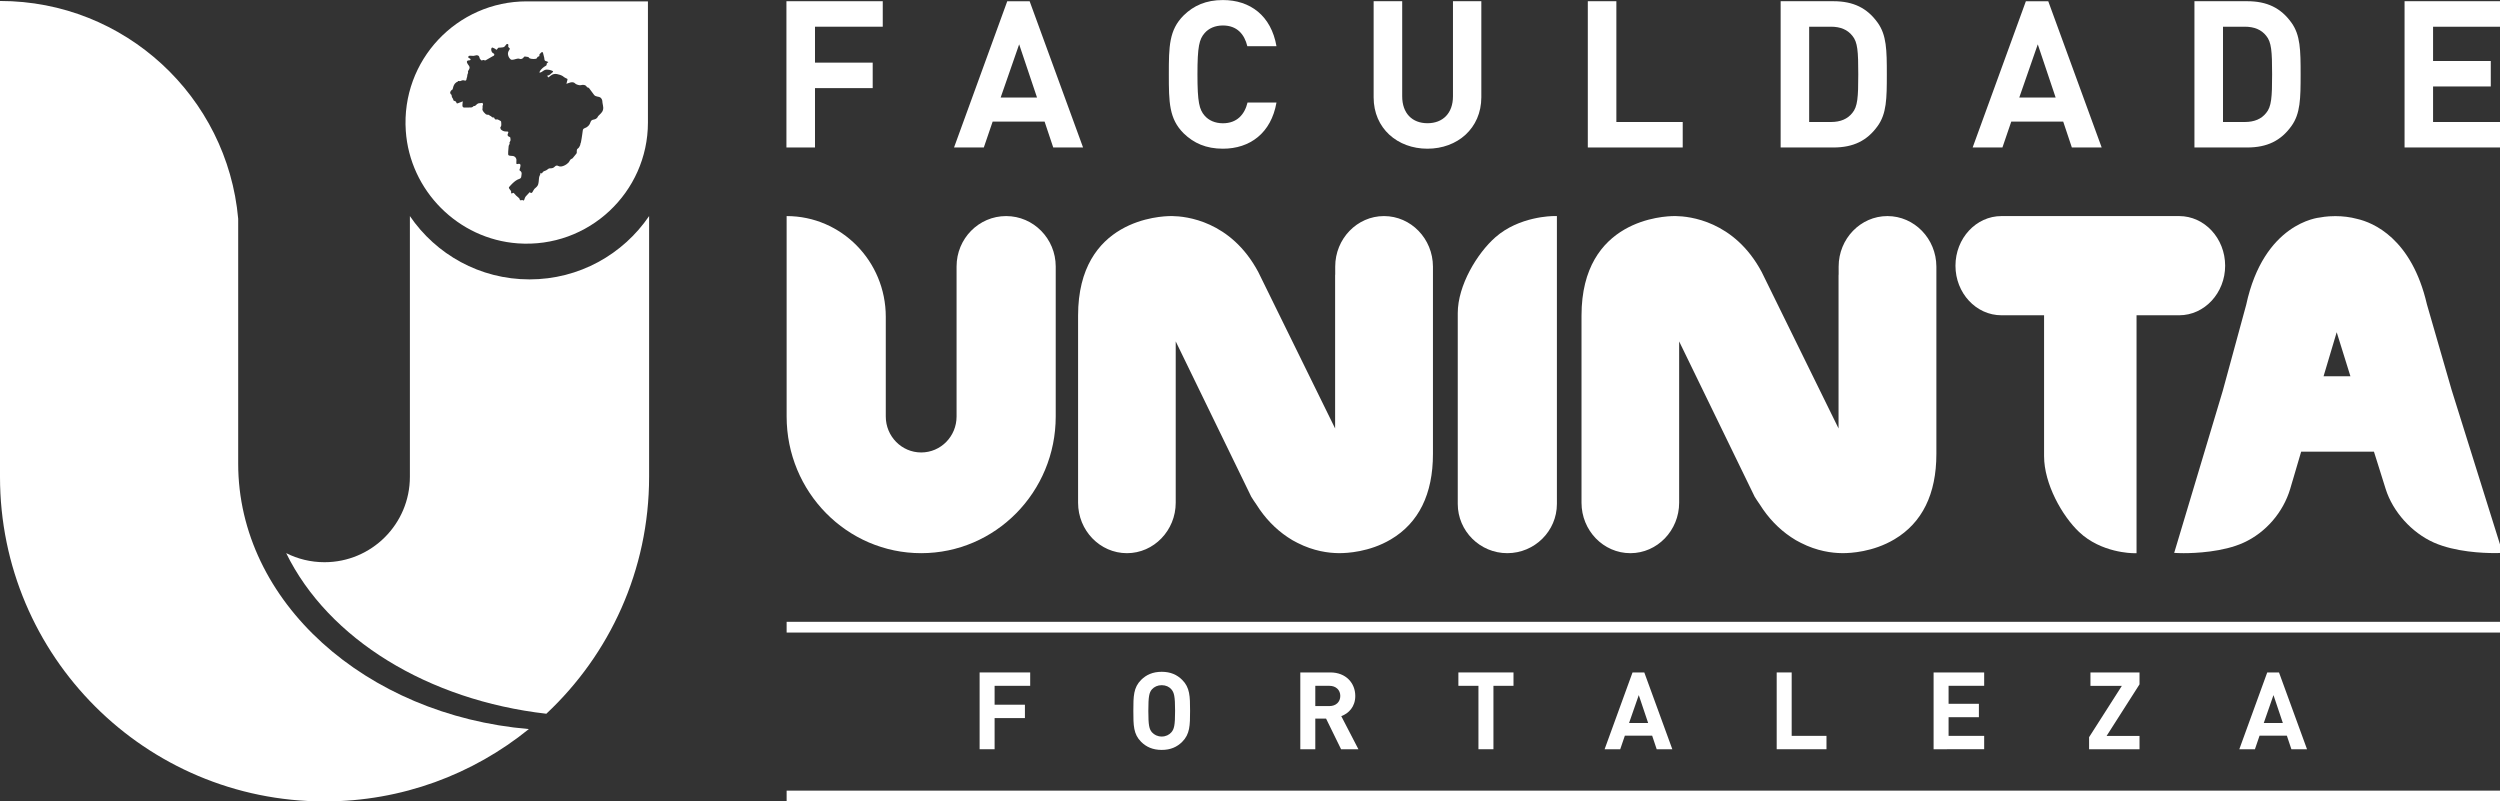
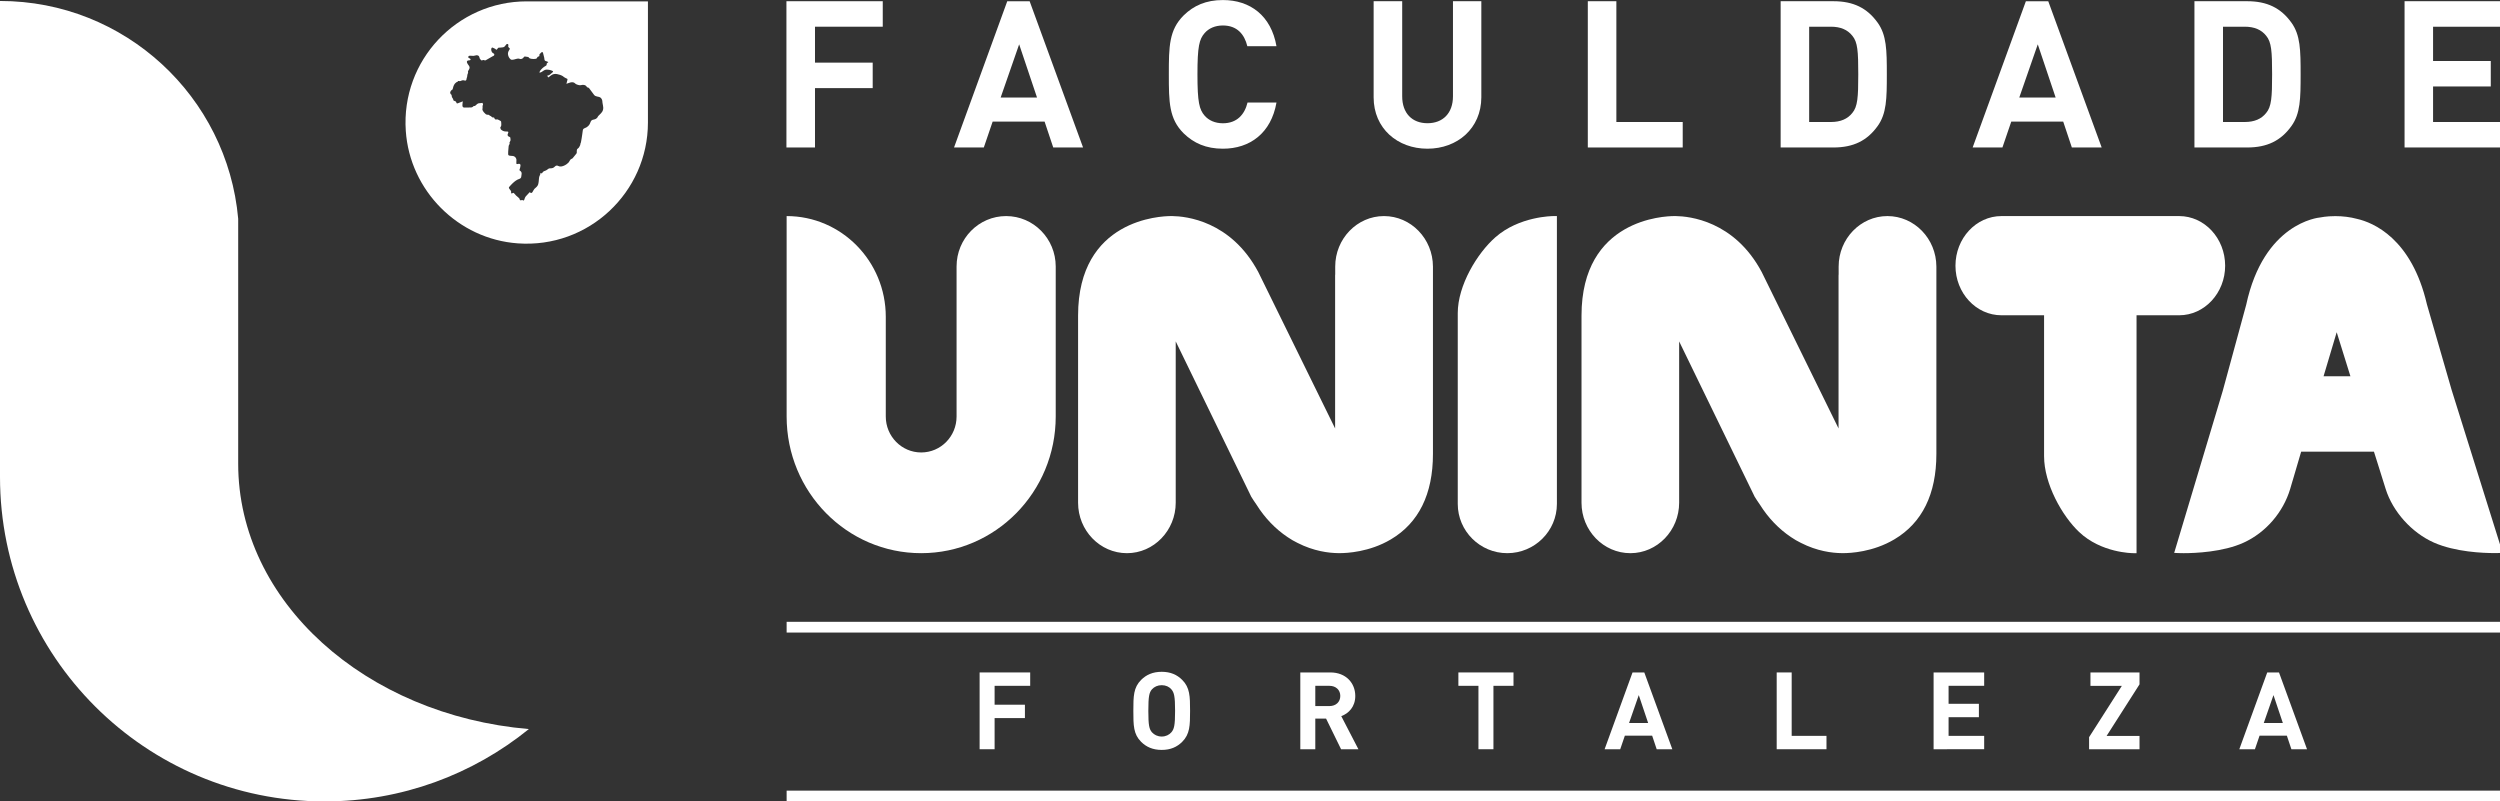
<svg xmlns="http://www.w3.org/2000/svg" id="Camada_1" x="0px" y="0px" viewBox="0 0 512.09 164.16" style="enable-background:new 0 0 512.09 164.16;" xml:space="preserve">
  <rect x="0" y="0" width="512.09" height="164.16" fill="#333333" stroke="none" />
  <style type="text/css">
	.st0{fill:#FFFFFF;}
</style>
  <path class="st0" d="M107.89,0.28c-14.27,0-25.75,12.05-24.77,26.53c0.83,12.24,10.72,22.17,22.95,23.04  c14.5,1.04,26.64-10.46,26.65-24.74h0V0.28H107.89z M123.09,23.22c-0.18,0.18-0.37,0.35-0.54,0.54c-0.07,0.07-0.1,0.17-0.15,0.26  c-0.2,0.31-0.52,0.43-0.86,0.49c-0.3,0.05-0.48,0.2-0.58,0.51c-0.19,0.64-0.62,1.04-1.25,1.26c-0.19,0.06-0.3,0.23-0.33,0.41  c-0.05,0.27-0.07,0.54-0.11,0.8c-0.04,0.29-0.08,0.57-0.13,0.86c-0.04,0.24-0.09,0.47-0.13,0.72c-0.01,0.09-0.03,0.17-0.06,0.25  c-0.01,0.02-0.05,0.03-0.05,0.05c-0.02,0.12-0.02,0.25-0.07,0.37c-0.11,0.28-0.24,0.54-0.51,0.72c-0.15,0.1-0.17,0.29-0.18,0.46  c-0.01,0.19,0.05,0.39-0.08,0.55c-0.25,0.33-0.52,0.65-0.78,0.96c-0.05,0.05-0.11,0.07-0.18,0.1c-0.21,0.08-0.34,0.23-0.43,0.43  c-0.13,0.29-0.36,0.5-0.62,0.68c-0.33,0.23-0.68,0.4-1.08,0.46c-0.21,0.03-0.41,0.01-0.59-0.09c-0.28-0.16-0.52-0.12-0.74,0.12  c-0.25,0.28-0.59,0.37-0.95,0.35c-0.25-0.01-0.42,0.12-0.59,0.26c-0.15,0.12-0.3,0.2-0.48,0.26c-0.23,0.07-0.44,0.18-0.54,0.42  c-0.05,0.11-0.12,0.12-0.21,0.08c-0.05-0.03-0.1-0.06-0.17-0.09c0.04,0.33-0.21,0.57-0.26,0.87c-0.01,0.09-0.03,0.18-0.04,0.27  c-0.03,0.24-0.04,0.49-0.07,0.73c-0.03,0.27-0.09,0.56-0.25,0.8c-0.1,0.14-0.22,0.27-0.36,0.38c-0.2,0.15-0.35,0.31-0.46,0.54  c-0.06,0.13-0.13,0.25-0.21,0.37c-0.13,0.2-0.32,0.21-0.49,0.04c-0.02-0.02-0.05-0.03-0.06-0.05c-0.21,0.23-0.41,0.47-0.63,0.68  c-0.23,0.21-0.37,0.46-0.44,0.76c-0.01,0.07-0.07,0.14-0.11,0.2c-0.11,0.13-0.22,0.11-0.29-0.04c-0.12,0.03-0.23,0.06-0.34,0.07  c-0.12,0.01-0.21,0-0.23-0.15c-0.03-0.18-0.14-0.32-0.29-0.43c-0.33-0.25-0.62-0.53-0.88-0.86c-0.07-0.08-0.15-0.12-0.26-0.05  c-0.05,0.03-0.09,0.06-0.15,0.07c-0.13,0.04-0.22-0.02-0.19-0.15c0.07-0.31-0.14-0.49-0.3-0.7c-0.03-0.04-0.06-0.09-0.09-0.13  c-0.1-0.16-0.09-0.25,0.03-0.38c0.23-0.25,0.44-0.5,0.69-0.73c0.4-0.37,0.82-0.71,1.36-0.88c0.2-0.07,0.38-0.21,0.39-0.48  c0.01-0.17,0.05-0.34,0.07-0.52c0.03-0.26-0.05-0.47-0.27-0.63c-0.22-0.15-0.2-0.15-0.11-0.4c0.08-0.23,0.13-0.47,0.15-0.72  c0.03-0.21-0.13-0.35-0.34-0.34c-0.09,0.01-0.17,0.03-0.26,0.05c-0.19,0.03-0.25-0.01-0.25-0.2c-0.01-0.15-0.01-0.3,0.01-0.44  c0.09-0.54-0.31-1.02-0.85-1.02c-0.2,0-0.41-0.03-0.61-0.07c-0.15-0.03-0.23-0.16-0.23-0.31c-0.01-0.17,0-0.35,0.01-0.53  c0.03-0.35,0.07-0.71,0.09-1.06c0.01-0.17,0.08-0.31,0.18-0.44c0.05-0.06,0.05-0.1,0.01-0.17c-0.03-0.06,0-0.15,0.01-0.23  c0.01-0.04,0.03-0.07,0.06-0.1c0.22-0.26,0.1-0.56,0.09-0.84c0-0.05-0.11-0.13-0.18-0.16c-0.37-0.11-0.48-0.35-0.3-0.7  c0.02-0.04,0.03-0.09,0.05-0.13c0.05-0.17-0.01-0.25-0.19-0.26c-0.14-0.01-0.28,0.01-0.42-0.01c-0.31-0.03-0.58-0.15-0.82-0.35  c-0.14-0.12-0.17-0.29-0.19-0.46c0-0.03,0.01-0.09,0.04-0.11c0.18-0.17,0.15-0.38,0.16-0.59c0-0.15-0.01-0.3-0.03-0.46  c-0.01-0.11-0.07-0.17-0.17-0.22c-0.16-0.07-0.31-0.17-0.48-0.25c-0.07-0.03-0.17-0.05-0.25-0.03c-0.26,0.06-0.41-0.01-0.49-0.27  c-0.03-0.12-0.09-0.15-0.21-0.13c-0.16,0.03-0.29-0.05-0.39-0.17c-0.07-0.09-0.15-0.14-0.27-0.17c-0.08-0.02-0.14-0.11-0.22-0.16  c-0.06-0.03-0.13-0.07-0.19-0.06c-0.19,0.03-0.35-0.01-0.5-0.13c-0.27-0.22-0.49-0.48-0.64-0.8c-0.05-0.13-0.05-0.24-0.01-0.37  c0.03-0.08,0.01-0.18,0.01-0.27c0.01-0.12-0.02-0.26,0.03-0.35c0.11-0.17,0.07-0.3-0.02-0.45c-0.02-0.04-0.05-0.07-0.05-0.07  c-0.19,0.03-0.37,0.08-0.54,0.07c-0.27-0.01-0.47,0.11-0.66,0.29c-0.16,0.15-0.3,0.34-0.56,0.29c-0.02-0.01-0.05,0.03-0.07,0.05  c-0.15,0.17-0.33,0.25-0.55,0.25c-0.44,0.01-0.88,0.02-1.32,0.02c-0.23,0-0.38-0.15-0.39-0.4c-0.01-0.23,0.03-0.47,0.06-0.72  c0.01-0.06,0.02-0.12,0.03-0.16c-0.34,0.13-0.68,0.27-1.02,0.4c-0.17,0.07-0.27,0.02-0.31-0.15c-0.05-0.19-0.19-0.28-0.36-0.32  c-0.15-0.03-0.25-0.08-0.27-0.27c-0.01-0.11-0.09-0.23-0.16-0.33c-0.09-0.13-0.17-0.26-0.16-0.44c0.01-0.15-0.05-0.27-0.17-0.33  c-0.19-0.23-0.19-0.41-0.03-0.66c0.07-0.1,0.15-0.21,0.25-0.25c0.15-0.07,0.16-0.19,0.19-0.32c0.11-0.48,0.27-0.93,0.7-1.22  c0.03-0.02,0.05-0.04,0.09-0.05c0.13-0.02,0.23-0.08,0.26-0.23c0.11,0.01,0.22,0.03,0.33,0.03c0.09-0.01,0.19-0.01,0.27-0.05  c0.23-0.13,0.46-0.17,0.72-0.08c0.27,0.09,0.4-0.02,0.42-0.31c0.01-0.12,0.07-0.24,0.1-0.36c0.02-0.05,0.04-0.11,0.04-0.17  c-0.01-0.23,0.06-0.44,0.15-0.64c0.03-0.05,0.05-0.11,0.03-0.15c-0.07-0.23,0.05-0.42,0.17-0.59c0.21-0.31,0.19-0.59-0.05-0.89  c-0.13-0.15-0.24-0.33-0.32-0.51c-0.13-0.29,0.02-0.48,0.33-0.5c0.09,0,0.18-0.01,0.26-0.03c0.05-0.02,0.13-0.09,0.13-0.13  c0-0.06-0.05-0.14-0.1-0.19c-0.05-0.05-0.13-0.07-0.21-0.11c-0.11-0.05-0.19-0.12-0.17-0.25c0.01-0.12,0.09-0.21,0.2-0.23  c0.17-0.02,0.34-0.03,0.51,0c0.24,0.03,0.46,0.03,0.69-0.05c0.16-0.05,0.31-0.09,0.49-0.05c0.25,0.06,0.37,0.23,0.41,0.47  c0.05,0.27,0.21,0.43,0.42,0.58c0.03,0.02,0.09,0.02,0.11,0c0.16-0.12,0.33-0.11,0.5-0.03c0.09,0.04,0.18,0.04,0.27-0.02  c0.46-0.27,0.91-0.53,1.37-0.79c0.07-0.04,0.15-0.06,0.21-0.1c0.21-0.12,0.23-0.39,0-0.5c-0.26-0.12-0.38-0.31-0.45-0.57  c-0.05-0.19-0.05-0.39,0.07-0.56c0.03-0.05,0.13-0.09,0.18-0.07c0.18,0.07,0.36,0.17,0.54,0.26c0.02,0.01,0.03,0.03,0.05,0.05  c0.2,0.19,0.26,0.18,0.4-0.05c0.08-0.13,0.17-0.24,0.33-0.25c0.05-0.01,0.11,0.01,0.16,0.01c0.22-0.02,0.44-0.04,0.66-0.07  c0.3-0.05,0.45-0.29,0.62-0.52c0.12-0.17,0.24-0.21,0.39-0.13c0.05,0.03,0.09,0.12,0.1,0.19c0.01,0.05-0.03,0.11-0.04,0.17  c-0.03,0.15,0.01,0.25,0.13,0.35c0.25,0.19,0.25,0.23,0.07,0.5c-0.17,0.26-0.29,0.54-0.25,0.87c0.05,0.4,0.21,0.73,0.5,1  c0.13,0.13,0.3,0.15,0.47,0.12c0.23-0.04,0.47-0.09,0.7-0.17c0.24-0.08,0.49-0.11,0.72-0.02c0.37,0.15,0.7-0.11,0.84-0.33  c0.08-0.12,0.16-0.17,0.3-0.14c0.19,0.03,0.39,0.05,0.58,0.09c0.05,0.01,0.11,0.04,0.14,0.09c0.13,0.21,0.34,0.26,0.57,0.29  c0.3,0.04,0.6,0.06,0.9-0.01c0.11-0.03,0.19-0.08,0.23-0.19c0.05-0.15,0.15-0.25,0.32-0.29c0.19-0.05,0.19-0.08,0.16-0.28  c-0.01-0.07,0.02-0.15,0.06-0.2c0.09-0.11,0.19-0.19,0.29-0.29c0.09-0.11,0.2-0.17,0.37-0.06c0.09,0.33,0.19,0.7,0.27,1.07  c0.04,0.16,0.03,0.33,0.07,0.48c0.02,0.08,0.1,0.16,0.18,0.2c0.12,0.06,0.27,0.08,0.39,0.13c0.07,0.02,0.12,0.06,0.21,0.11  c-0.09,0.08-0.16,0.14-0.23,0.19c-0.09,0.07-0.14,0.15-0.12,0.27c0.03,0.17-0.08,0.25-0.21,0.32c-0.45,0.25-0.82,0.58-1.12,0.99  c-0.07,0.1-0.11,0.23-0.17,0.35c0.2,0.05,0.34-0.03,0.47-0.1c0.17-0.09,0.31-0.21,0.47-0.31c0.15-0.09,0.32-0.17,0.52-0.17  c0.43,0,0.84,0.07,1.23,0.26c0.14,0.07,0.17,0.15,0.06,0.26c-0.18,0.18-0.38,0.34-0.58,0.5c-0.11,0.08-0.25,0.14-0.38,0.19  c-0.07,0.03-0.14,0.05-0.21,0.05c0.11,0.09,0.19,0.21,0.25,0.35c0.18-0.13,0.37-0.27,0.56-0.42c0.37-0.29,0.8-0.36,1.26-0.27  c0.41,0.08,0.8,0.2,1.15,0.41c0.1,0.06,0.17,0.15,0.27,0.21c0.19,0.11,0.37,0.23,0.58,0.31c0.13,0.05,0.15,0.12,0.11,0.25  c-0.07,0.26-0.14,0.52-0.21,0.81c0.16-0.05,0.31-0.11,0.45-0.16c0.28-0.11,0.57-0.19,0.88-0.15c0.16,0.02,0.31,0.08,0.43,0.21  c0.09,0.1,0.23,0.19,0.36,0.23c0.33,0.13,0.66,0.23,1.03,0.11c0.13-0.04,0.28-0.03,0.42-0.01c0.26,0.03,0.46,0.15,0.6,0.38  c0.03,0.05,0.07,0.11,0.11,0.11c0.33,0.03,0.45,0.27,0.61,0.5c0.25,0.35,0.51,0.71,0.78,1.05c0.15,0.19,0.36,0.29,0.61,0.33  c0.11,0.01,0.22,0.05,0.33,0.07c0.41,0.07,0.61,0.35,0.72,0.7c0.05,0.16,0.03,0.34,0.06,0.51c0.03,0.21,0.06,0.41,0.11,0.61  C123.67,22.31,123.51,22.8,123.09,23.22z" />
  <g>
-     <path class="st0" d="M111.91,146.2c12.95-12.13,21.05-29.38,21.05-48.53V44.26c-5.33,7.83-14.31,12.97-24.5,12.97   c-10.19,0-19.17-5.14-24.5-12.97v53.41c0,9.66-7.83,17.49-17.49,17.49c-2.82,0-5.49-0.67-7.85-1.86   C67.27,130.96,87.74,143.43,111.91,146.2z" />
    <path class="st0" d="M48.79,94.98V44.81C46.57,19.81,25.58,0.2,0,0.2l0,0v97.48c0,36.72,29.76,66.48,66.48,66.48   c15.86,0,30.42-5.56,41.85-14.82C74.87,146.48,48.79,123.23,48.79,94.98z" />
  </g>
  <polygon id="XMLID_2_" class="st0" points="295.36,71.09 295.36,71.09 295.36,71.1 " />
  <path id="XMLID_1_" class="st0" d="M295.36,71.09" />
  <rect x="161.13" y="127.37" class="st0" width="350.96" height="2.2" />
  <rect x="161.13" y="161.95" class="st0" width="350.96" height="2.2" />
  <g>
    <path class="st0" d="M206.09,44.26c-5.61,0-10.15,4.62-10.15,10.32v3.73v27.01c0,4.07-3.24,7.36-7.25,7.36c-4,0-7.25-3.3-7.25-7.36   V69.14v-4.25c0-11.39-9.09-20.63-20.31-20.63v41.05c0,15.46,12.34,28,27.56,28c15.22,0,27.56-12.53,27.56-28V54.58   C216.24,48.88,211.7,44.26,206.09,44.26z" />
    <path class="st0" d="M386.61,44.26c-5.51,0-9.99,4.65-9.99,10.34v1.56c0,0.08-0.02,0.16-0.02,0.25v31.35   c0,0-15.69-31.95-15.74-32.04c-5.63-10.54-14.9-11.42-17.58-11.46h-0.34c-1.94,0-18.99,0.58-18.99,20.39v38.32   c0,5.7,4.48,10.34,10.01,10.34c5.51,0,9.99-4.65,9.99-10.34V69.93l15.47,31.82c0.37,0.58,0.71,1.12,1.06,1.6   c1.72,2.75,3.89,5,6.37,6.66c0.66,0.45,1.35,0.86,2.04,1.19c3.34,1.71,6.42,2.08,8.36,2.1h0.35c1.35,0,6.03-0.2,10.43-2.82   c5.7-3.38,8.61-9.27,8.61-17.49V72.46V56.41V54.6C396.62,48.9,392.14,44.26,386.61,44.26z" />
    <path class="st0" d="M283.49,44.26c-5.51,0-9.99,4.65-9.99,10.34v1.56c0,0.08-0.02,0.16-0.02,0.25v31.35   c0,0-15.69-31.95-15.74-32.04c-5.63-10.54-14.9-11.42-17.58-11.46h-0.34c-1.94,0-18.99,0.58-18.99,20.39v38.32   c0,5.7,4.48,10.34,10.01,10.34c5.51,0,9.99-4.65,9.99-10.34V69.93l15.47,31.82c0.37,0.58,0.71,1.12,1.06,1.6   c1.72,2.75,3.89,5,6.37,6.66c0.66,0.45,1.35,0.86,2.04,1.19c3.34,1.71,6.42,2.08,8.36,2.1h0.35c1.35,0,6.03-0.2,10.43-2.82   c5.7-3.38,8.61-9.27,8.61-17.49V72.46V56.41V54.6C293.5,48.9,289.02,44.26,283.49,44.26z" />
    <path class="st0" d="M318.24,44.26c-0.29,0-7.05,0.05-11.92,4.33c-3.74,3.28-7.72,9.86-7.72,15.55v19.61v18.39v1.08   c0,5.56,4.56,10.09,10.14,10.09c5.61,0,10.17-4.53,10.17-10.09v-1.08V83.75V44.26H318.24z" />
    <path class="st0" d="M446.37,44.26h-36.4c-5.2,0-9.42,4.56-9.42,10.17c0,5.6,4.22,10.15,9.42,10.15h8.73v27.03   c0,0.01,0,0.01,0,0.02v1.81c0,5.67,3.69,12.23,7.17,15.53c4.53,4.29,10.86,4.34,11.12,4.34h0.65V82.72h0V64.58h8.73   c5.2,0,9.42-4.57,9.42-10.15C455.79,48.82,451.57,44.26,446.37,44.26z" />
    <path class="st0" d="M512.08,111.48L512.08,111.48l-9.9-31.61l-5.06-17.53c-3.14-13.54-11.05-16.76-14.29-17.5   c-1.41-0.38-2.92-0.57-4.48-0.57c-1.85,0-3.09,0.27-3.07,0.27c-0.45,0.04-11.58,1.16-15.18,17.9l-4.8,17.62l-9.42,31.43l0,0   l-0.53,1.76l0.84,0.04c0,0,0.41,0.02,1.1,0.02c2.3,0,8.08-0.22,12.32-2.17c4.53-2.08,8.06-6.2,9.5-10.98l0.5-1.71   c0-0.02,0.01-0.03,0.02-0.05l1.73-5.88h14.91l0.92,2.92h0l1.48,4.72c1.46,4.65,5.32,8.95,9.88,10.98   c4.39,1.94,10.12,2.15,12.39,2.15c0.51,0,0.79-0.01,0.79-0.01l0.89-0.04L512.08,111.48z M475.95,77.07l2.69-9.02l2.81,9.02H475.95z   " />
  </g>
  <g>
    <path class="st0" d="M166.94,5.47v7.36h11.82v5.22h-11.82v12.16h-5.85V0.25h19.73v5.22H166.94z" />
    <path class="st0" d="M215.74,30.21l-1.77-5.3h-10.64l-1.81,5.3h-6.1l10.9-29.95h4.59l10.94,29.95H215.74z M208.76,9.08l-3.79,10.9   h7.45L208.76,9.08z" />
    <path class="st0" d="M250.49,30.46c-3.45,0-5.97-1.14-8.04-3.15c-2.99-2.99-3.03-6.35-3.03-12.08c0-5.72,0.04-9.08,3.03-12.07   c2.06-2.02,4.59-3.15,8.04-3.15c5.6,0,9.89,3.2,10.98,9.46h-5.97c-0.59-2.44-2.1-4.25-5.01-4.25c-1.6,0-2.9,0.59-3.74,1.56   c-1.1,1.26-1.47,2.73-1.47,8.45c0,5.73,0.38,7.2,1.47,8.46c0.84,0.97,2.14,1.56,3.74,1.56c2.9,0,4.46-1.81,5.05-4.25h5.93   C260.38,27.26,256.04,30.46,250.49,30.46z" />
    <path class="st0" d="M292.39,30.46c-6.14,0-11.02-4.16-11.02-10.52V0.25h5.85v19.48c0,3.45,2.02,5.51,5.18,5.51   s5.22-2.06,5.22-5.51V0.25h5.81v19.69C303.41,26.3,298.53,30.46,292.39,30.46z" />
    <path class="st0" d="M325.24,30.21V0.25h5.85v24.74h13.59v5.22H325.24z" />
    <path class="st0" d="M384.6,25.83c-2.15,2.99-4.96,4.38-9.05,4.38h-10.81V0.25h10.81c4.08,0,6.9,1.39,9.05,4.38   c1.85,2.56,1.89,5.64,1.89,10.6C386.49,20.19,386.45,23.27,384.6,25.83z M379.42,7.32c-0.97-1.22-2.4-1.85-4.38-1.85h-4.46v19.52   h4.46c1.98,0,3.41-0.63,4.38-1.85c1.09-1.3,1.22-3.2,1.22-7.91C380.64,10.52,380.52,8.62,379.42,7.32z" />
    <path class="st0" d="M424.39,30.21l-1.77-5.3h-10.64l-1.81,5.3h-6.1l10.9-29.95h4.59l10.94,29.95H424.39z M417.41,9.08l-3.79,10.9   h7.45L417.41,9.08z" />
    <path class="st0" d="M469.36,25.83c-2.15,2.99-4.96,4.38-9.05,4.38H449.5V0.25h10.81c4.08,0,6.9,1.39,9.05,4.38   c1.85,2.56,1.89,5.64,1.89,10.6C471.25,20.19,471.21,23.27,469.36,25.83z M464.19,7.32c-0.97-1.22-2.4-1.85-4.38-1.85h-4.46v19.52   h4.46c1.98,0,3.41-0.63,4.38-1.85c1.09-1.3,1.22-3.2,1.22-7.91C465.41,10.52,465.28,8.62,464.19,7.32z" />
    <path class="st0" d="M492.54,30.21V0.25h19.73v5.22h-13.89v7.02h11.82v5.22h-11.82v7.28h13.89v5.22H492.54z" />
  </g>
  <g>
    <path class="st0" d="M203.73,140.48v3.87h6.21v2.74h-6.21v6.38h-3.07v-15.73h10.36v2.74H203.73z" />
    <path class="st0" d="M242.16,151.95c-1.06,1.06-2.39,1.66-4.2,1.66s-3.16-0.6-4.22-1.66c-1.57-1.57-1.59-3.34-1.59-6.34   c0-3,0.02-4.77,1.59-6.34c1.06-1.06,2.41-1.66,4.22-1.66s3.14,0.6,4.2,1.66c1.57,1.57,1.61,3.34,1.61,6.34   C243.77,148.61,243.73,150.38,242.16,151.95z M239.93,141.19c-0.44-0.51-1.13-0.84-1.97-0.84c-0.84,0-1.52,0.33-1.99,0.84   c-0.57,0.66-0.75,1.41-0.75,4.42c0,3,0.18,3.73,0.75,4.4c0.46,0.51,1.15,0.86,1.99,0.86c0.84,0,1.52-0.35,1.97-0.86   c0.57-0.66,0.77-1.39,0.77-4.4C240.7,142.61,240.5,141.85,239.93,141.19z" />
    <path class="st0" d="M274.7,153.47l-3.07-6.27h-2.21v6.27h-3.07v-15.73h6.16c3.2,0,5.1,2.19,5.1,4.82c0,2.21-1.35,3.58-2.87,4.13   l3.51,6.78H274.7z M272.31,140.48h-2.89v4.15h2.89c1.35,0,2.23-0.86,2.23-2.08C274.54,141.35,273.66,140.48,272.31,140.48z" />
    <path class="st0" d="M305.91,140.48v12.99h-3.07v-12.99h-4.11v-2.74h11.29v2.74H305.91z" />
    <path class="st0" d="M339.35,153.47l-0.93-2.78h-5.59l-0.95,2.78h-3.2l5.72-15.73h2.41l5.74,15.73H339.35z M335.68,142.38   l-1.99,5.72h3.91L335.68,142.38z" />
    <path class="st0" d="M363.93,153.47v-15.73H367v12.99h7.13v2.74H363.93z" />
    <path class="st0" d="M396.07,153.47v-15.73h10.36v2.74h-7.29v3.69h6.21v2.74h-6.21v3.82h7.29v2.74H396.07z" />
    <path class="st0" d="M427.92,153.47V151l6.71-10.51h-6.43v-2.74h10.05v2.43l-6.74,10.56h6.74v2.74H427.92z" />
    <path class="st0" d="M469.36,153.47l-0.93-2.78h-5.59l-0.95,2.78h-3.2l5.72-15.73h2.41l5.74,15.73H469.36z M465.69,142.38   l-1.99,5.72h3.91L465.69,142.38z" />
  </g>
</svg>